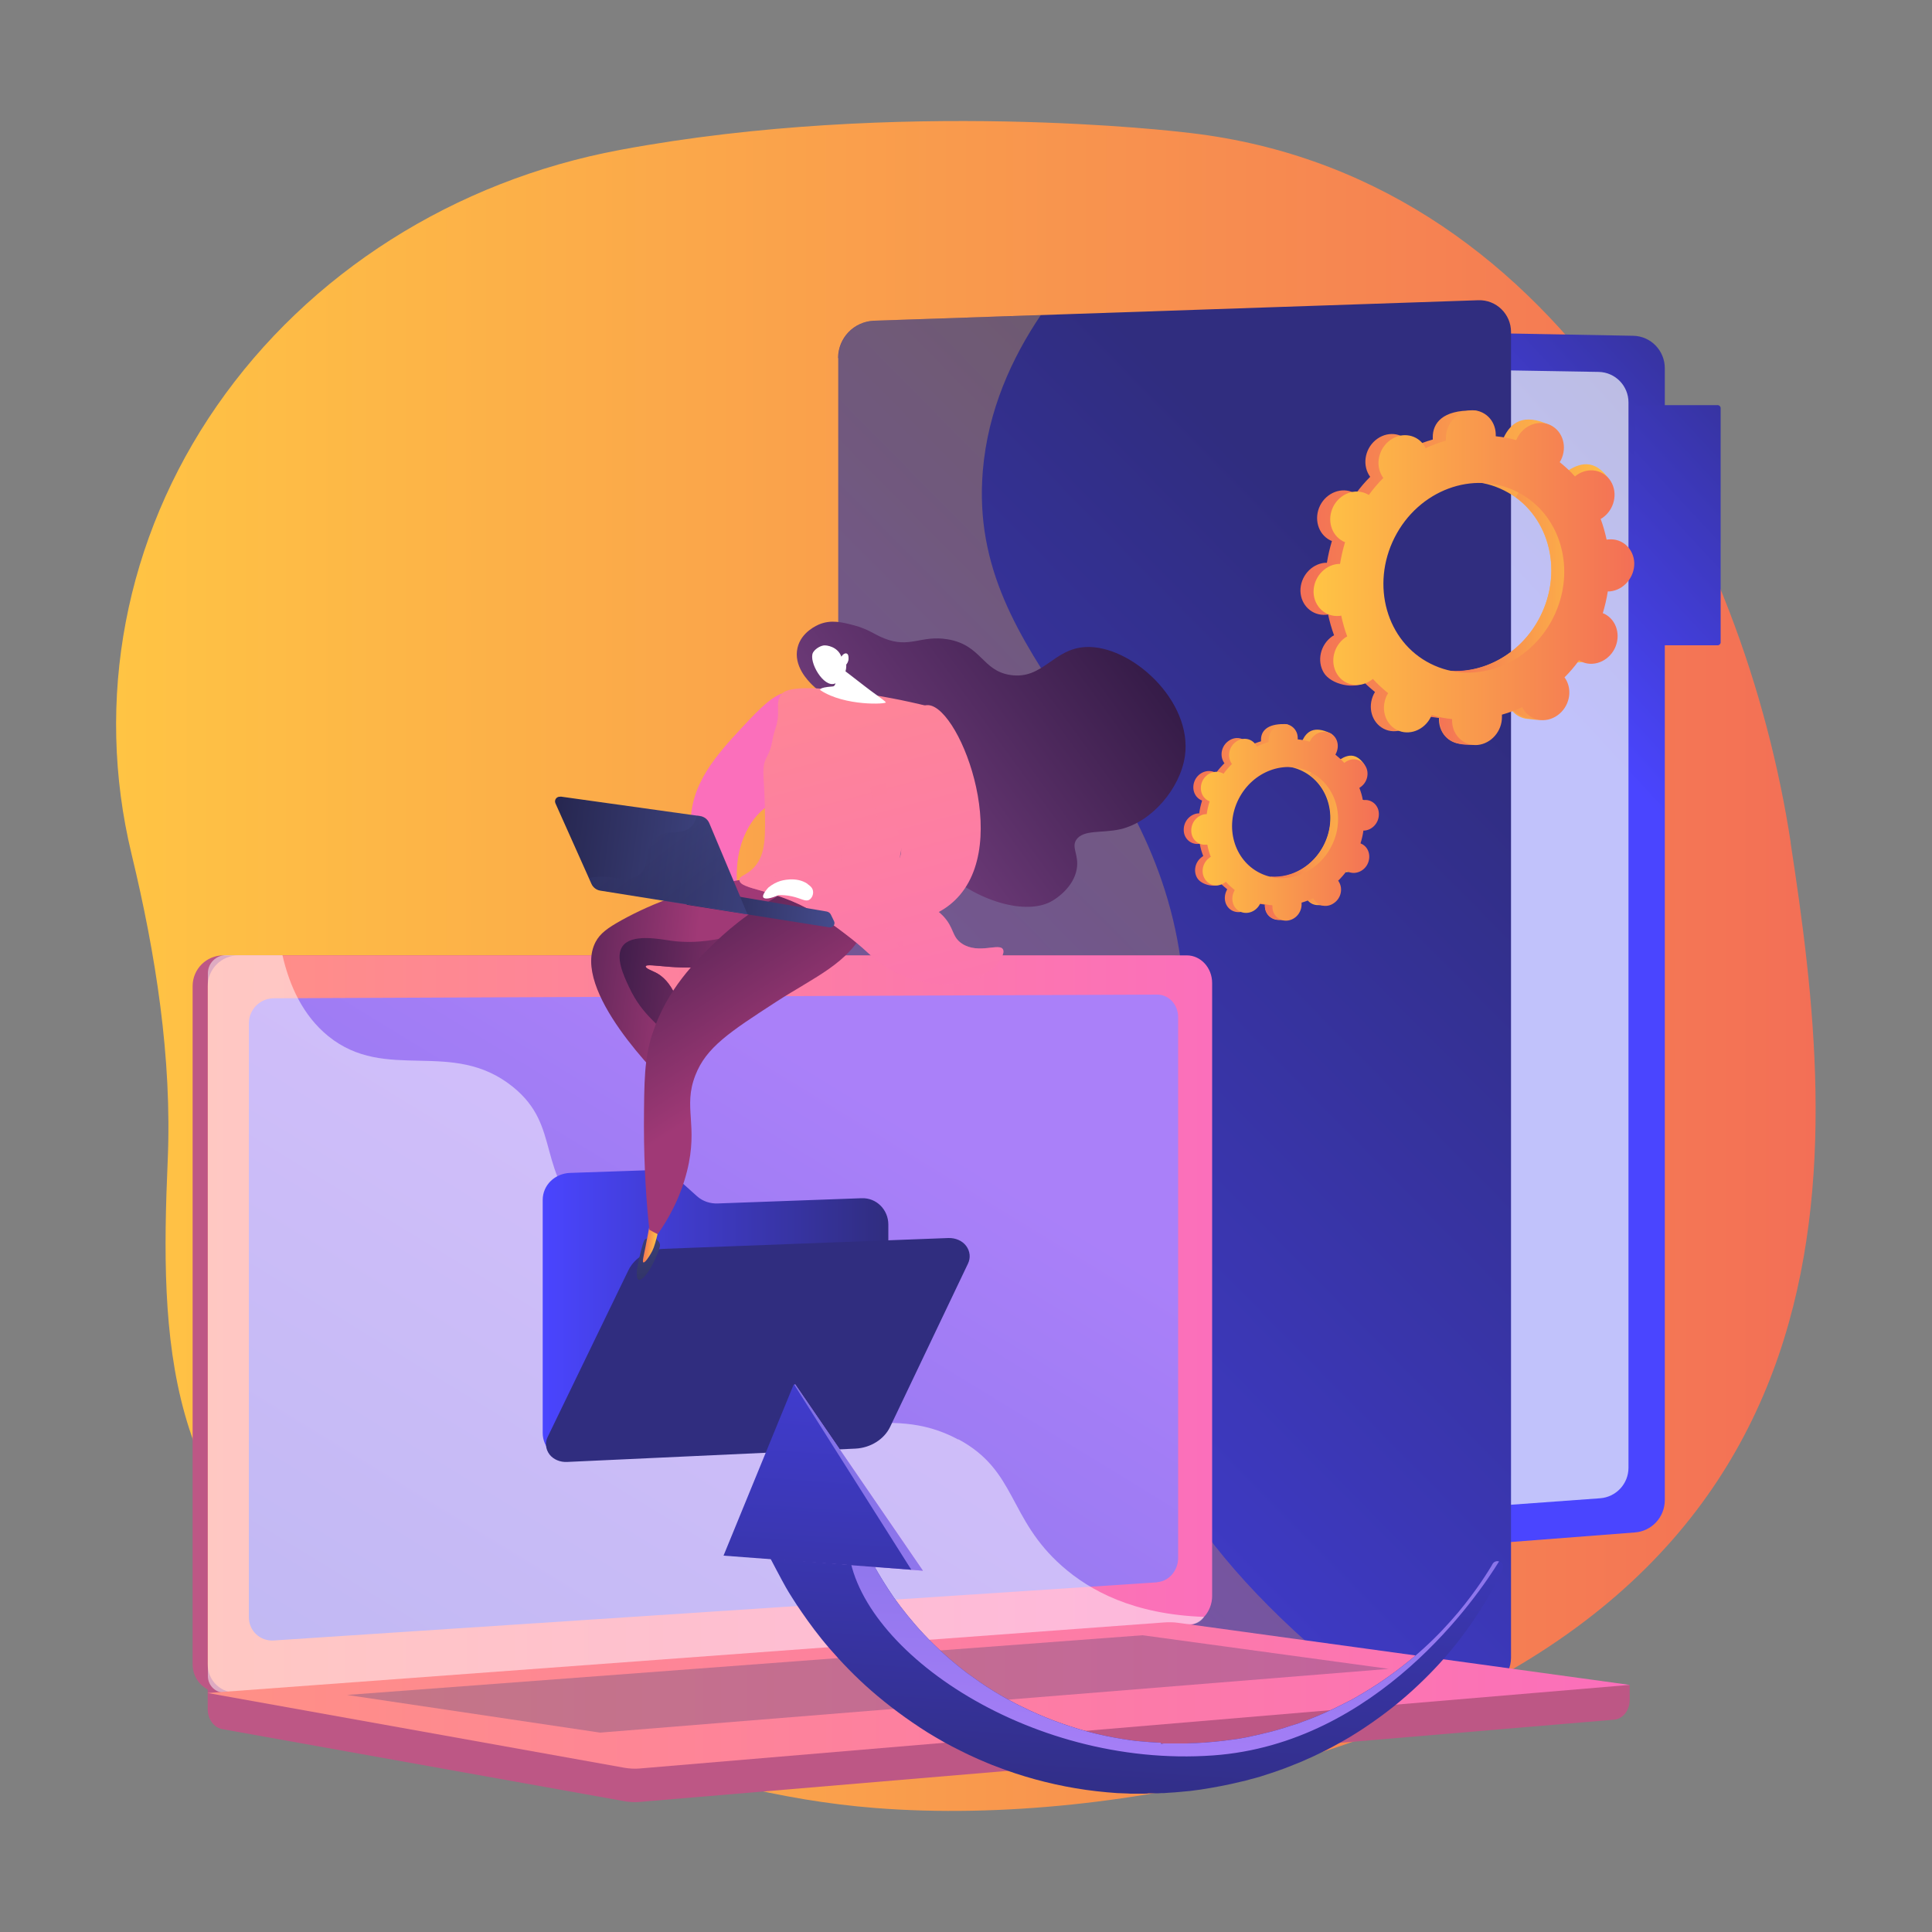
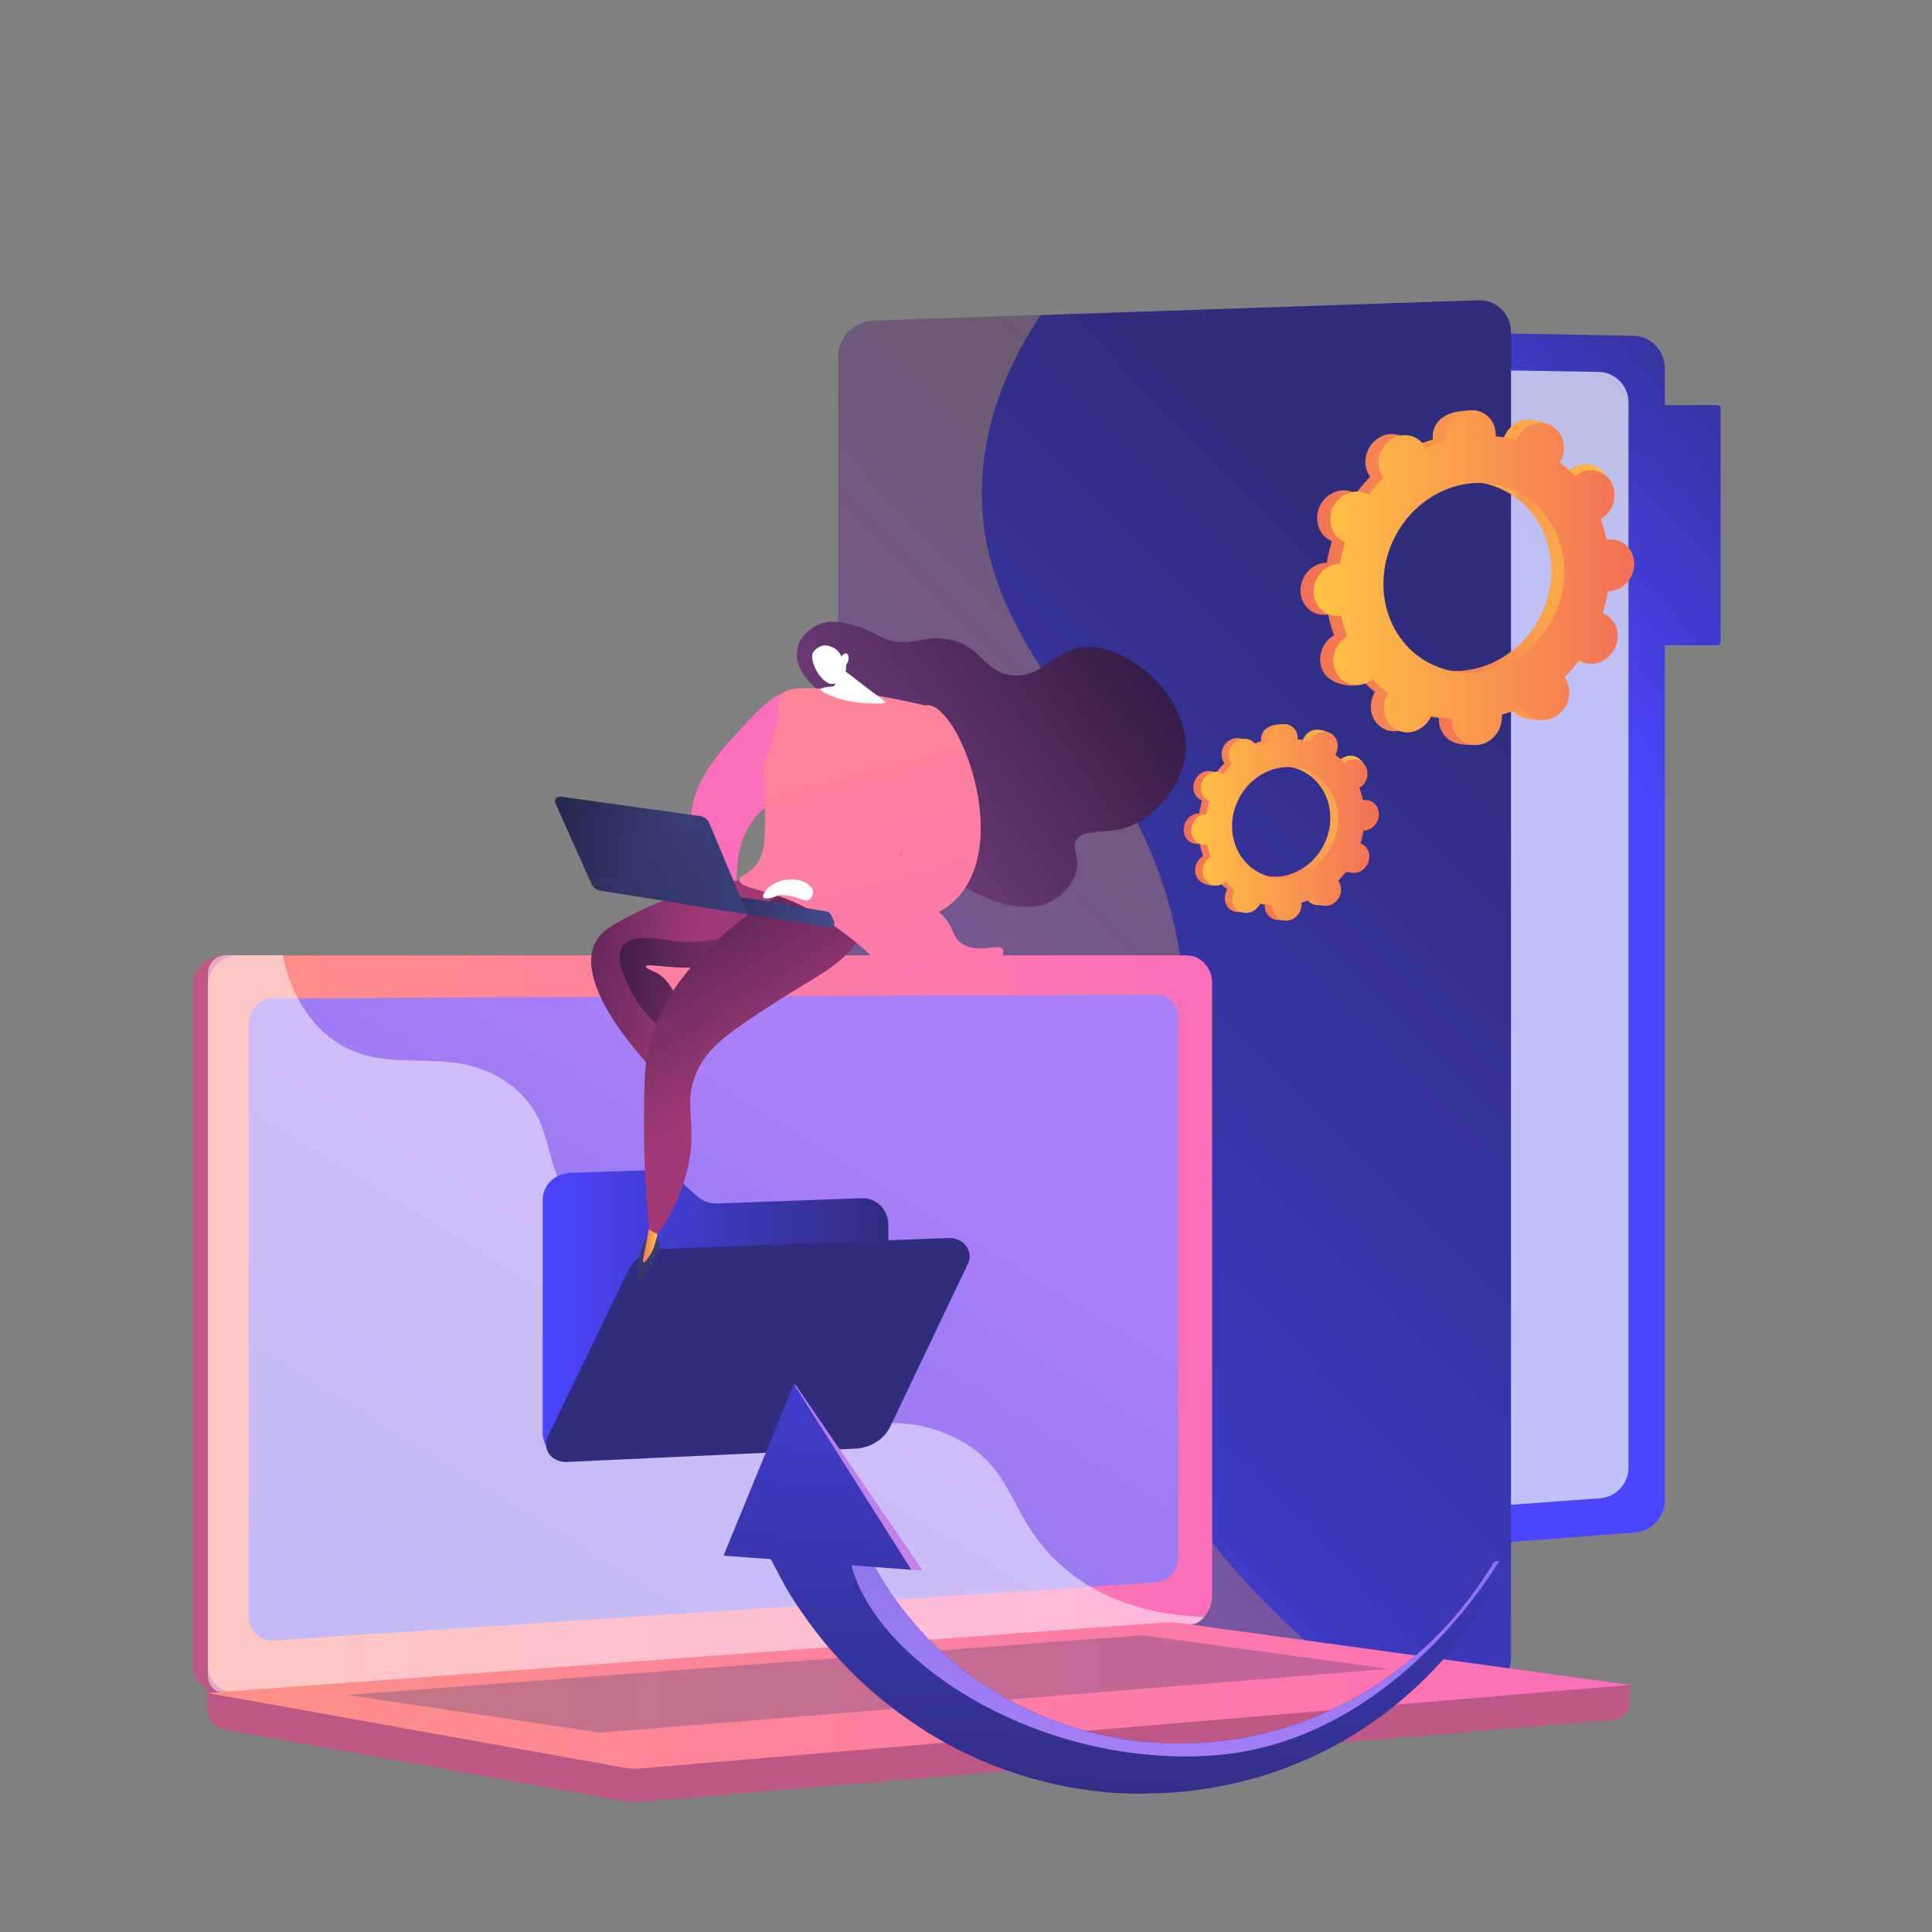
<svg xmlns="http://www.w3.org/2000/svg" xmlns:xlink="http://www.w3.org/1999/xlink" version="1.1" viewBox="0 0 1000 1000">
  <rect x="0" y="0" width="1000" height="1000" fill="#808080" stroke="none" />
  <defs>
    <style> .st0 { fill: #f4f7fa; opacity: .7; } .st1 { fill: url(#linear-gradient2); } .st2 { fill: url(#linear-gradient1); } .st3 { fill: url(#linear-gradient9); } .st4 { fill: url(#linear-gradient3); } .st5 { fill: url(#linear-gradient6); } .st6 { fill: url(#linear-gradient7); } .st7 { fill: url(#linear-gradient5); } .st8 { fill: url(#linear-gradient31); } .st9 { fill: url(#linear-gradient30); } .st10 { fill: url(#linear-gradient32); } .st11 { fill: url(#linear-gradient34); } .st12 { fill: url(#linear-gradient33); } .st13 { fill: url(#linear-gradient28); } .st14 { fill: url(#linear-gradient29); } .st15 { fill: url(#linear-gradient18); } .st16 { fill: url(#linear-gradient13); } .st17 { fill: url(#linear-gradient12); } .st18 { fill: url(#linear-gradient15); } .st19 { fill: url(#linear-gradient16); } .st20 { fill: url(#linear-gradient11); } .st21 { fill: url(#linear-gradient10); } .st22 { fill: url(#linear-gradient17); } .st23 { fill: url(#linear-gradient14); } .st24 { fill: url(#linear-gradient23); } .st25 { fill: url(#linear-gradient24); } .st26 { fill: url(#linear-gradient25); } .st27 { fill: url(#linear-gradient21); } .st28 { fill: url(#linear-gradient20); } .st29 { fill: url(#linear-gradient27); } .st30 { fill: url(#linear-gradient26); } .st31 { fill: url(#linear-gradient); } .st32 { fill: #bd5785; } .st33 { isolation: isolate; } .st34 { fill: url(#linear-gradient19); opacity: .4; } .st34, .st35, .st36, .st37 { mix-blend-mode: multiply; } .st35 { fill: url(#linear-gradient22); } .st35, .st36, .st37 { opacity: .3; } .st36 { fill: url(#linear-gradient8); } .st37 { fill: url(#linear-gradient4); } .st38, .st39 { fill: #fff; } .st39 { mix-blend-mode: soft-light; opacity: .5; } </style>
    <linearGradient id="linear-gradient" x1="60.1" y1="500" x2="939.9" y2="500" gradientUnits="userSpaceOnUse">
      <stop offset="0" stop-color="#ffc444" />
      <stop offset="1" stop-color="#f36f56" />
    </linearGradient>
    <linearGradient id="linear-gradient1" x1="958.5" y1="198.1" x2="793.1" y2="351.6" gradientUnits="userSpaceOnUse">
      <stop offset="0" stop-color="#302d7f" />
      <stop offset="1" stop-color="#4a45ff" />
    </linearGradient>
    <linearGradient id="linear-gradient2" x1="957.1" y1="189.1" x2="786.9" y2="347.1" xlink:href="#linear-gradient1" />
    <linearGradient id="linear-gradient3" x1="770.6" y1="360.6" x2="217.5" y2="906.7" xlink:href="#linear-gradient1" />
    <linearGradient id="linear-gradient4" x1="747.8" y1="337.5" x2="194.7" y2="883.7" xlink:href="#linear-gradient" />
    <linearGradient id="linear-gradient5" x1="107.5" y1="685.3" x2="627.4" y2="685.3" gradientUnits="userSpaceOnUse">
      <stop offset="0" stop-color="#ff9085" />
      <stop offset="1" stop-color="#fb6fbb" />
    </linearGradient>
    <linearGradient id="linear-gradient6" x1="435.9" y1="559.3" x2="37.4" y2="1210.8" gradientUnits="userSpaceOnUse">
      <stop offset="0" stop-color="#aa80f9" />
      <stop offset="1" stop-color="#6165d7" />
    </linearGradient>
    <linearGradient id="linear-gradient7" y1="877.6" x2="843.4" y2="877.6" xlink:href="#linear-gradient5" />
    <linearGradient id="linear-gradient8" x1="179.6" y1="871.6" x2="718.8" y2="871.6" gradientUnits="userSpaceOnUse">
      <stop offset="0" stop-color="#40447e" />
      <stop offset="1" stop-color="#3c3b6b" />
    </linearGradient>
    <linearGradient id="linear-gradient9" x1="280.8" y1="680.3" x2="459.6" y2="680.3" gradientUnits="userSpaceOnUse">
      <stop offset="0" stop-color="#4a45ff" />
      <stop offset="1" stop-color="#302d7f" />
    </linearGradient>
    <linearGradient id="linear-gradient10" x1="391.7" y1="793.3" x2="389.8" y2="1139.8" xlink:href="#linear-gradient1" />
    <linearGradient id="linear-gradient11" x1="-5085.1" y1="-2522.4" x2="-5222.7" y2="-2179.2" gradientTransform="translate(6716 630.2) rotate(6.9)" xlink:href="#linear-gradient5" />
    <linearGradient id="linear-gradient12" x1="-5426.2" y1="635.9" x2="-5324.5" y2="635.9" gradientTransform="translate(5721.5 510.8) rotate(6.9)" gradientUnits="userSpaceOnUse">
      <stop offset="0" stop-color="#311944" />
      <stop offset="1" stop-color="#a03976" />
    </linearGradient>
    <linearGradient id="linear-gradient13" x1="5607.1" y1="-870.2" x2="5611.5" y2="-791.1" gradientTransform="translate(6004.4 488.5) rotate(169.9) scale(1 -1)" gradientUnits="userSpaceOnUse">
      <stop offset="0" stop-color="#444b8c" />
      <stop offset="1" stop-color="#26264f" />
    </linearGradient>
    <linearGradient id="linear-gradient14" x1="-5378.4" y1="639.7" x2="-5276.7" y2="639.7" xlink:href="#linear-gradient12" />
    <linearGradient id="linear-gradient15" x1="2513.1" y1="773" x2="2519.7" y2="773" gradientTransform="translate(2928 174.6) rotate(-173.1) scale(1 -1)" xlink:href="#linear-gradient" />
    <linearGradient id="linear-gradient16" x1="-5371.9" y1="572.8" x2="-5280.8" y2="683.5" xlink:href="#linear-gradient12" />
    <linearGradient id="linear-gradient17" x1="-5107.5" y1="204.7" x2="-5228" y2="305.7" gradientTransform="translate(5699.4 463.7) rotate(3.9)" gradientUnits="userSpaceOnUse">
      <stop offset="0" stop-color="#311944" />
      <stop offset="1" stop-color="#6b3976" />
    </linearGradient>
    <linearGradient id="linear-gradient18" x1="2510.2" y1="376.1" x2="2372.6" y2="719.3" gradientTransform="translate(2928 174.6) rotate(-173.1) scale(1 -1)" xlink:href="#linear-gradient5" />
    <linearGradient id="linear-gradient19" x1="2508.6" y1="375.5" x2="2371" y2="718.6" gradientTransform="translate(2928 174.6) rotate(-173.1) scale(1 -1)" xlink:href="#linear-gradient5" />
    <linearGradient id="linear-gradient20" x1="2442.1" y1="595.6" x2="2519.2" y2="595.6" gradientTransform="translate(2928 174.6) rotate(-173.1) scale(1 -1)" xlink:href="#linear-gradient13" />
    <linearGradient id="linear-gradient21" x1="2487.3" y1="575.1" x2="2593.2" y2="575.1" gradientTransform="translate(2928 174.6) rotate(-173.1) scale(1 -1)" xlink:href="#linear-gradient13" />
    <linearGradient id="linear-gradient22" x1="-3538.9" y1="546.4" x2="-3488.3" y2="596.6" gradientTransform="translate(3891.5 291) rotate(6.9)" xlink:href="#linear-gradient13" />
    <linearGradient id="linear-gradient23" x1="2490.8" y1="368.4" x2="2353.2" y2="711.5" gradientTransform="translate(2928 174.6) rotate(-173.1) scale(1 -1)" xlink:href="#linear-gradient5" />
    <linearGradient id="linear-gradient24" x1="-1642.7" y1="2670.9" x2="-1668.1" y2="3035.8" gradientTransform="translate(-1065.2 3625.5) rotate(-180)" xlink:href="#linear-gradient1" />
    <linearGradient id="linear-gradient25" x1="-1663.5" y1="2694.6" x2="-1684.9" y2="3002.3" gradientTransform="translate(-1065.2 3625.5) rotate(-180)" xlink:href="#linear-gradient6" />
    <linearGradient id="linear-gradient26" x1="-1484.8" y1="2681.6" x2="-1510.4" y2="3049" gradientTransform="translate(-1065.2 3625.5) rotate(-180)" gradientUnits="userSpaceOnUse">
      <stop offset="0" stop-color="#e38ddd" />
      <stop offset="1" stop-color="#9571f6" />
    </linearGradient>
    <linearGradient id="linear-gradient27" x1="-1484.8" y1="2681.6" x2="-1510.4" y2="3049" gradientTransform="translate(-1065.2 3625.5) rotate(-180)" xlink:href="#linear-gradient6" />
    <linearGradient id="linear-gradient28" x1="-1478.9" y1="2682.3" x2="-1504.5" y2="3049.2" gradientTransform="translate(-1065.2 3625.5) rotate(-180)" xlink:href="#linear-gradient1" />
    <linearGradient id="linear-gradient29" x1="612.6" y1="425.5" x2="709.8" y2="425.5" gradientUnits="userSpaceOnUse">
      <stop offset="0" stop-color="#f36f56" />
      <stop offset="1" stop-color="#ffc444" />
    </linearGradient>
    <linearGradient id="linear-gradient30" x1="651.6" y1="429.8" y2="429.8" xlink:href="#linear-gradient29" />
    <linearGradient id="linear-gradient31" x1="616.5" y1="425.7" x2="713.7" y2="425.7" xlink:href="#linear-gradient" />
    <linearGradient id="linear-gradient32" x1="673.2" y1="298.7" x2="839.1" y2="298.7" xlink:href="#linear-gradient29" />
    <linearGradient id="linear-gradient33" x1="739.7" y1="306" x2="839.1" y2="306" xlink:href="#linear-gradient29" />
    <linearGradient id="linear-gradient34" x1="679.9" y1="299" x2="845.8" y2="299" xlink:href="#linear-gradient" />
  </defs>
  <g class="st33">
    <g id="Layer_1">
      <g>
-         <path class="st31" d="M926.9,436.3c-23.8-156.1-121.6-347.8-314.8-367.9,0,0-146.6-17.8-291.2,9.2-85.8,16-161,63.8-208.6,132.4-47.6,68.6-63.5,152.3-44.2,232.1,12.5,51.8,21,105.5,18.7,158.7-4,92.7-1.7,179.2,88.2,234.5,80.3,49.4,181.4,92.9,277.8,100.5,65.5,5.2,139-3.2,202.2-20.3,321.9-87,295.7-323.3,271.8-479.4Z" />
        <g>
          <path class="st2" d="M458.1,166.6v656.5l388-29.9c8.8-.6,15.6-7.9,15.6-16.8V190.6c0-9.1-7.2-16.6-16.3-16.8l-387.3-7.1Z" />
          <path class="st0" d="M438.4,186.1v617.7l389.8-28.3c8.3-.6,14.7-7.5,14.7-15.8V208.3c0-8.6-6.8-15.6-15.4-15.8l-389.2-6.5Z" />
          <path class="st1" d="M889.1,334h-42.9v-124.3h42.9c.8,0,1.5.7,1.5,1.5v121.3c0,.8-.7,1.5-1.5,1.5Z" />
          <path class="st4" d="M433.9,185.3v621.4c0,9.5,6.9,17.6,16.3,19l313.4,48.6c9.8,1.3,18.5-6.4,18.5-16.3V171.8c0-9.2-7.6-16.7-16.9-16.4l-312.8,10.6c-10.4.4-18.6,8.9-18.6,19.3Z" />
          <path class="st37" d="M579.6,682.8c-4.5-72.6,40.4-89.9,32.8-174.6-11-122.6-112.1-163.5-103.7-264.4,2.6-31.5,15.1-58.6,30-80.7l-86.2,2.9c-10.4.4-18.6,8.9-18.6,19.3v621.4c0,9.5,6.9,17.6,16.3,19l241.5,37.4c-84.3-69.6-109.1-131.4-112.1-180.4Z" />
        </g>
        <g>
          <path class="st32" d="M843.4,872.1l-735.9-6.4v19c0,5.1,3.2,9.5,7.6,10.3l208.1,37.3c2.5.4,5,.6,7.5.4l504.8-42.6c4.5-.4,8-4.8,8-10.1v-7.9Z" />
          <g>
            <path class="st32" d="M606.5,841.4l-490.9,34.7c-8.8.6-15.9-6-15.9-14.7v-351c0-8.8,7.1-15.9,15.9-15.9h490.9c7.2,0,13.1,6.4,13.1,14.3v317.3c0,7.9-5.9,14.8-13.1,15.3Z" />
            <path class="st7" d="M614.3,841.4l-490.9,34.7c-8.8.6-15.9-6-15.9-14.7v-351c0-8.8,7.1-15.9,15.9-15.9h490.9c7.2,0,13.1,6.4,13.1,14.3v317.3c0,7.9-5.9,14.8-13.1,15.3Z" />
            <path class="st5" d="M599,819l-457.2,30.1c-7.1.5-13-4.9-13-12.1v-307.3c0-7.2,5.8-13,13-13l457.2-1.9c6,0,10.8,5.2,10.8,11.7v279.9c0,6.5-4.8,12.1-10.8,12.5Z" />
            <path class="st38" d="M386.2,504.1c0,3.3-2.5,5.9-5.6,5.9-3.1,0-5.7-2.6-5.7-5.9s2.5-5.9,5.7-5.9c3.1,0,5.6,2.6,5.6,5.9Z" />
            <path class="st39" d="M496,745.1c-37.8-20.4-67.6,5.4-96.3-20-17.4-15.4-8.9-26.9-30.3-50-23.7-25.5-39.2-17-63-40-30.2-29.1-15.1-51.7-41-72.6-31.5-25.3-65.5-1.9-95.5-26.2-12.9-10.5-20-25.7-23.7-41.9h-29.3c-5.1,0-9.3,4.2-9.3,9.3v363.8c0,5.1,4.2,9,9.3,8.6l500.3-35.5c2.5-.2,4.6-1.6,6-3.7-36.6-1.3-59.1-13.6-73.5-26.3-28.1-24.8-23.3-49.3-53.6-65.6Z" />
          </g>
          <path class="st6" d="M602.1,839.8l-494.6,36.5,215.7,38.7c2.5.4,5,.6,7.5.4l512.8-43.3-233.5-32.1c-2.6-.4-5.2-.4-7.9-.2Z" />
          <polygon class="st36" points="179.6 877.3 591.4 846.4 718.8 863.8 310.6 896.8 179.6 877.3" />
        </g>
        <g>
          <path class="st3" d="M445.8,620.2l-74.1,2.7c-4.1.2-8-1.1-11-3.8l-10.8-9.7c-3-2.8-7-3.9-11.1-3.8l-43.8,1.5c-7.8.3-14.1,6.3-14.1,14v120.6c0,7.7,6.3,13.6,14.2,13.3l150.9-7.1c7.6-.4,13.8-6.8,13.8-14.4v-99.7c0-7.6-6.1-13.9-13.8-13.6Z" />
          <path class="st21" d="M500.1,644.9c-2-2.7-5.5-4.2-9.2-4.1l-147.5,5.6c-7.9.3-15.1,4.7-18.2,11.2l-41.7,86.1c-1.5,3-1.1,6.4.9,9.1,2,2.6,5.5,4.1,9.2,3.9l149.2-6.9c7.8-.4,14.8-4.8,17.9-11.2l40.3-84.5c1.5-3.1,1.1-6.5-.9-9.2Z" />
        </g>
        <g>
          <path class="st20" d="M409.2,359c-6.3-2.7-16.5,8.3-25,17.4-12.7,13.7-27.5,29.6-26.6,51,.9,21.1,16.7,39.3,22,37.6,4.6-1.5-2.1-16.3,6.5-34.2,6.9-14.4,15.4-13.4,22.9-27.4,9.3-17.4,8-41.2.2-44.5Z" />
          <path class="st17" d="M394.6,453.8c-34.7,4.1-58.6,14.6-72.7,22.4-7.6,4.2-11.3,7-13.6,11.3-13.1,24.9,33.5,70.6,38.5,75.4,3.1-5.3,6.1-10.6,9.2-15.9-1.8-29.8-9.5-40-16.6-43.6-2-1-5.4-2.2-5.2-3.2.4-2.3,19.6,3.3,39-1.2,19.4-4.6,40.2-19.5,38.2-31.3-.4-2.2-2.2-8.5-16.8-13.9Z" />
          <path class="st16" d="M338.9,640.9s3,1.5,2.7,4c-.3,2.5-4.8,13.1-8.7,16.5-3.9,3.5-3.6-2.4-2.9-6.1.7-3.7,2.6-12,3.6-13.5,1.1-1.5,5.3-.9,5.3-.9Z" />
          <path class="st23" d="M347.2,486.9c-6.1-.9-20.4-3.7-25,2.9-3.9,5.5.6,15.2,3.4,21.1,7.5,16.1,16.4,18.8,21.7,28.8,2,3.9,3.7,9.1,3.5,16.3,1.7-3,3.5-6,5.2-9-1.8-29.8-9.5-40-16.6-43.6-2-1-5.4-2.2-5.2-3.2.4-2.3,19.6,3.3,39-1.2,17.7-4.2,36.4-17,38.1-28.1-29.2,16-49.9,18-64.2,16Z" />
          <path class="st18" d="M342,630.5c-.6,3.8-1.4,7-1.9,9.3-1.3,5.2-2.1,7.2-3.2,9-.9,1.6-3.1,5-3.9,4.6-.8-.4.5-4.2,2.5-15.3.3-1.6,1.2-6.7,1.2-6.7h0l5.3-.9Z" />
          <path class="st19" d="M413.8,458.3c-20.9,9.4-35.1,21.2-43.5,29.3-9.9,9.6-25.1,24.2-32.7,47.7-4.1,12.5-4.2,24.2-4.3,47.1,0,22.7,1.4,41.4,2.8,54.1,1.4.8,2.8,1.6,4.3,2.3,4.9-6.9,11.5-17.9,15.2-32.6,6-24-2.2-32.9,4.3-49.6,5.6-14.5,17.7-22.4,41.9-38.1,19.9-12.9,37.6-19.9,46-38,1.4-3.1,2.8-6.9,1.5-10.7-2.8-8.2-16.5-12.6-35.4-11.7Z" />
          <path class="st22" d="M440.8,364.2c-4.9-1.7-13.2-2.5-20.4-9.7-2.2-2.2-9.8-9.8-7.6-19.2,1.9-8.3,10.4-11.8,11.4-12.2,6-2.4,11.5-1.1,17.6.5,7.9,2.1,10.3,4.6,15.8,6.8,13.4,5.4,19-1.8,32.9.5,17.7,3,17.7,16.3,32.6,18.5,16.8,2.4,22-13.7,38.9-14.5,23.5-1.1,55.4,27.9,51.3,56.5-2.4,16.5-17,34-33.4,37.8-9.6,2.2-19.3,0-22.9,5.6-2.5,4,1.6,7.8.3,15.1-1.7,9.5-10.7,15.2-12.2,16.1-13.5,8.5-40.5.2-57.6-16.3-30.9-29.7-20.1-76.2-46.8-85.4Z" />
          <path class="st15" d="M480.2,365.5c-11.3-2.8-24.3-5.4-39-7.4-30.9-4.1-35.8-.7-37.3,2-2.8,5.2.5,8.3-2.7,17.5-1.9,5.5-1.1,8.2-4.2,14-3,5.6-1.6,9-1.2,23.2.5,18.1.6,27.2-5.2,33.8-4,4.6-8,4.5-7.9,6.9.2,5.1,17.9,4.4,38.7,16.7,6,3.6,11.5,7.7,16.1,11.2,10.7,8.1,12.5,11,17.5,14.7,15.7,11.7,40.9,15.7,55.6,5.6,5.5-3.8,9.9-9.8,8.5-12.3-1.8-3.5-12.6,2.6-21.1-2.9-5.7-3.7-3.9-8.3-10.2-14.7-7.6-7.7-13.8-4.9-19-10-8.1-7.9-2.1-23.8,3.7-51,2.4-11.2,5.4-27.3,7.5-47.3Z" />
          <path class="st38" d="M447.5,355.1c3.9,3.1,10.3,7.4,11,8.4.6,1-21.2,2.1-33.8-6.2,0,0-1.9-1.4,6.3-2,1.8-.1,1.8-3.5,2-7l2-2.8s8.6,6.5,12.5,9.6Z" />
          <path class="st38" d="M438,343.8s.8,7.2-5.8,10c-5.9,2.4-13.8-11.4-11.4-16,.8-1.5,3.1-3.3,5.4-3.7,1.6-.3,7.4.6,9.3,5.8.8-1.4,2.1-2,2.8-1.6,1,.4.9,2.2.9,2.7,0,1.4-.8,2.5-1.1,2.9Z" />
          <path class="st34" d="M414.9,455.3c6.1,3.4,6.2,9.2,14.7,13.5,8,4.1,11.3.6,19.4,4.1,12.1,5.4,15.5,18.1,17.5,17.2,1.9-.8,1.6-12.7-5.6-21.2-8.3-9.8-18.8-7-23.6-16.7-1.9-3.8-3-9.6-.5-13.6,3.4-5.5,10.3-2.6,14.7-7,7.8-7.8-6.2-25.4-.3-38,2.4-5.1,8.7-11,27.1-13.3-1.8,13.2-3.9,24.2-5.7,32.5-5.8,27.2-11.8,43-3.7,51,5.2,5.1,11.4,2.2,19,10,6.3,6.4,4.6,11,10.2,14.7,8.5,5.5,19.3-.6,21.1,2.9,1.3,2.5-3,8.5-8.5,12.3-14.7,10.1-39.9,6.1-55.6-5.6-5-3.7-6.8-6.5-17.5-14.7-4.6-3.5-10-7.6-16.1-11.2-14.6-8.6-27.7-10.9-34.3-13.2,14.5-7.3,22.7-6.5,27.6-3.7Z" />
          <g>
            <path class="st28" d="M358.3,460l69.6,11.8c1,.2,1.8.8,2.2,1.7l1.6,3.3c.8,1.7-.6,3.5-2.4,3.2l-73.9-11.7,2.9-8.3Z" />
            <path class="st27" d="M290.1,412.3l72.2,10.1c2.1.3,4,1.7,4.8,3.7l19.8,47.1-76.1-12.2c-2.1-.3-3.9-1.7-4.7-3.6l-18.6-41.6c-.8-1.8.7-3.7,2.6-3.4Z" />
            <path class="st35" d="M367.1,426c-.8-2-2.7-3.4-4.8-3.7l-1.6-.2c-.5,2.3-1.5,4.4-3.1,5.9-5.1,4.8-12.1.6-18.3,5.7-6.8,5.5-2.1,13.7-8.2,18.8-6.4,5.4-15.1-.7-26.2,2l1.2,2.7c.9,1.9,2.6,3.3,4.7,3.6l76.1,12.2-19.8-47.1Z" />
          </g>
          <path class="st24" d="M419.9,465c-.6-2.5-1.2-5-1.9-7.6,10.4-1.6,24.8-4,39.7-7.4,3.7-.8,5.2-2.3,6.3-3.5,8.5-8.8-8.1-28.2-5.1-50.4,2.1-15.4,13.6-31.9,21.8-31.1,16.8,1.6,45.2,77.1,10.4,103.7-17.2,13.2-46.3,11.5-71.3-3.8Z" />
          <path class="st38" d="M418,457.5c-5.9-4.1-13.9-1.6-14.4-1.4-1.5.5-3.6,1.4-5.9,3.3-.3.3-3.5,3.8-2.6,5.1.7,1.1,3.9.6,7.9-1.2,1.6,0,3.9,0,6.7.6,5.1,1.1,7.2,3,9.2,1.8,1.5-.9,2.2-3,1.9-4.6-.3-1.8-1.8-2.8-2.8-3.5Z" />
        </g>
        <g>
          <path class="st25" d="M397.6,805.2l41.2-8.2,6.3-1.2s.6,1.4,1.8,3.9c.6,1.3,1.3,2.8,2.3,4.7.9,1.9,2,3.9,3.3,6.2,2.6,4.6,5.9,10.1,10.1,16.2,4.3,6,9.5,12.6,15.8,19.3,6.3,6.7,13.7,13.4,22.1,19.8,4.3,3.1,8.7,6.3,13.5,9.2.6.4,1.2.8,1.8,1.1.6.4,1.2.7,1.8,1.1,1.2.7,2.4,1.4,3.7,2.1,2.5,1.3,5,2.8,7.7,4,10.4,5.2,21.8,9.5,33.7,12.8,6,1.6,12.1,2.9,18.3,3.9l4.7.7c.8.1,1.6.2,2.3.3l2.3.2,2.3.2c.8,0,1.5.2,2.4.2l5.1.3h.6s.3.3.3.3v.3h.2l1.1-.2h2.4c1.6,0,3.2,0,4.8,0h4.8c1.6-.1,3.2-.2,4.8-.2,6.3-.3,12.7-.9,18.9-1.8l2.3-.3,2.3-.4c1.5-.3,3.1-.5,4.6-.9,3.1-.7,6.1-1.3,9.1-2.1,3-.7,6-1.6,8.9-2.5,1.5-.5,2.9-1,4.4-1.4.7-.2,1.5-.5,2.2-.7.7-.3,1.4-.5,2.1-.8,5.7-2,11.2-4.4,16.5-6.9,2.6-1.3,5.3-2.6,7.8-3.9,2.6-1.3,5-2.8,7.4-4.2,9.7-5.7,18.3-12.1,25.9-18.4,7.6-6.4,14-12.8,19.4-18.9,5.4-6,9.7-11.7,13.1-16.4,1.7-2.4,3.2-4.5,4.4-6.4,1.2-1.9,2.3-3.5,3.1-4.9.4-.7.8-1.3,1.1-1.9.7-1.1,2-1.6,3.3-1.2.2,0,.3.1.5.2h.2c1.3.8,1.9,2.5,1.2,3.8-.3.6-.6,1.2-.9,2-.7,1.4-1.6,3.2-2.7,5.3-1.1,2.1-2.4,4.5-3.9,7.1-3.1,5.2-7,11.5-12,18.3-5,6.8-11.1,14.2-18.5,21.7-7.4,7.5-15.9,15.1-25.7,22.2-2.5,1.8-5,3.6-7.6,5.3-2.6,1.8-5.3,3.4-8,5.1-5.5,3.2-11.2,6.4-17.3,9.2-.8.4-1.5.7-2.3,1.1-.8.3-1.5.7-2.3,1-1.5.7-3.1,1.4-4.6,2-3.2,1.2-6.3,2.6-9.6,3.7-3.2,1.2-6.6,2.2-9.9,3.3-1.7.5-3.4,1-5.1,1.4l-2.5.7-2.6.6c-6.9,1.7-13.9,3-21,4.1-1.8.2-3.6.5-5.3.7l-5.4.5c-1.8.2-3.6.3-5.4.4l-2.7.2h-1.3c0,0-1.5.1-1.5.1h-5.1c-.8.2-1.8.2-2.7.2h-2.8s-2.8,0-2.8,0c-.9,0-1.8,0-2.7-.1-1.8,0-3.6-.2-5.4-.2-7.2-.5-14.4-1.3-21.5-2.5-14.2-2.4-28-6.2-40.9-11.2-3.3-1.2-6.4-2.6-9.5-3.9-1.5-.7-3.1-1.4-4.6-2.1-.8-.4-1.5-.7-2.3-1.1-.8-.4-1.5-.8-2.2-1.1-6-2.9-11.7-6.2-17.1-9.5-10.8-6.8-20.5-14.1-29-21.5-8.5-7.4-15.6-14.9-21.6-21.8-6-6.9-10.7-13.4-14.5-18.9-1.9-2.7-3.5-5.2-4.9-7.4-1.4-2.2-2.5-4-3.4-5.6-1.8-3.1-8.6-16.1-8.6-16.1Z" />
          <path class="st26" d="M438.8,798.8c0-.6,0-1.2,0-1.8l6.3-1.2s.6,1.4,1.8,3.9c.6,1.3,1.3,2.8,2.3,4.7.9,1.9,2,3.9,3.3,6.2,2.6,4.6,5.9,10.1,10.1,16.2,4.3,6,9.5,12.6,15.8,19.3,6.3,6.7,13.7,13.4,22.1,19.8,4.3,3.1,8.7,6.3,13.5,9.2.6.4,1.2.8,1.8,1.1.6.4,1.2.7,1.8,1.1,1.2.7,2.4,1.4,3.7,2.1,2.5,1.3,5,2.8,7.7,4,10.4,5.2,21.8,9.5,33.7,12.8,6,1.6,12.1,2.9,18.3,3.9l4.7.7c.8.1,1.6.2,2.3.3l2.3.2,2.3.2c.8,0,1.5.2,2.4.2l5.1.3h.6s.3.3.3.3v.3h.2l1.1-.2h2.4c1.6,0,3.2,0,4.8,0h4.8c1.6-.1,3.2-.2,4.8-.2,6.3-.3,12.7-.9,18.9-1.8l2.3-.3,2.3-.4c1.5-.3,3.1-.5,4.6-.9,3.1-.7,6.1-1.3,9.1-2.1,3-.7,6-1.6,8.9-2.5,1.5-.5,2.9-1,4.4-1.4.7-.2,1.5-.5,2.2-.7.7-.3,1.4-.5,2.1-.8,5.7-2,11.2-4.4,16.5-6.9,2.6-1.3,5.3-2.6,7.8-3.9,2.6-1.3,5-2.8,7.4-4.2,9.7-5.7,18.3-12.1,25.9-18.4,7.6-6.4,14-12.8,19.4-18.9,5.4-6,9.7-11.7,13.1-16.4,1.7-2.4,3.2-4.5,4.4-6.4,1.2-1.9,2.3-3.5,3.1-4.9.4-.7.8-1.3,1.1-1.9.7-1.1,2-1.6,3.3-1.2-11,17.9-62.9,94.3-148,100.4-96.5,6.9-186.9-56.7-188.9-109.6Z" />
          <polygon class="st30" points="380.4 805.2 411.5 716.4 477.7 813 380.4 805.2" />
-           <polygon class="st29" points="380.4 805.2 411.5 716.4 477.7 813 380.4 805.2" />
          <polygon class="st13" points="374.5 805.2 410.9 716.4 471.7 812.5 374.5 805.2" />
        </g>
        <g>
          <g>
            <path class="st14" d="M693.6,450.7c3.7,1.8,8.3.1,10.3-3.8,2-4,.7-8.7-3-10.5-.2,0-.4-.2-.6-.3.7-2.2,1.2-4.4,1.5-6.6.2,0,.4,0,.6,0,4.2-.4,7.5-4.2,7.4-8.6,0-4.4-3.6-7.6-7.7-7.2-.2,0-.4,0-.6,0-.4-2.2-1-4.3-1.8-6.3.2-.1.4-.2.6-.4,3.6-2.5,4.7-7.4,2.5-11-2.2-3.6-6.8-4.5-10.4-1.9-.2.1-.4.3-.5.4-1.4-1.6-3-3-4.6-4.3.1-.2.2-.4.3-.6,2-4,4.6-8.3.9-10.1-8.5-4.1-12.2-.6-14.2,3.4-.1.2-.2.4-.3.6-2.1-.6-4.1-1-6.2-1.2,0-.2,0-.4,0-.7,0-4.4,1.2-6.7-3-6.8-9.1-.2-12.2,3.8-12.1,8.2,0,.2,0,.5,0,.7-2.1.6-4.1,1.4-6.1,2.3,0-.2-.2-.4-.3-.6-2.2-3.6-6.8-4.5-10.4-1.9-3.6,2.5-4.7,7.4-2.5,11,.1.2.2.4.4.5-1.6,1.6-3.1,3.3-4.4,5.1-.2-.1-.4-.2-.5-.3-3.7-1.8-8.3-.1-10.3,3.8-2,4-.7,8.7,3,10.5.2,0,.4.2.6.3-.7,2.2-1.2,4.4-1.5,6.6-.2,0-.4,0-.6,0-4.2.4-7.5,4.2-7.4,8.6,0,4.4,3.6,7.6,7.7,7.2.2,0,.4,0,.6,0,.4,2.2,1,4.3,1.8,6.3-.2.1-.4.2-.6.4-3.6,2.5-4.7,7.4-2.5,11,2.2,3.6,9.3,5.2,12.9,2.7.2-.1-2.2-1-2-1.2,1.4,1.6,3,3,4.6,4.3-.1.2-.2.4-.3.6-2,4-.7,8.7,3,10.5,3.7,1.8,8.3.1,10.3-3.8.1-.2.2-.4.3-.6,2.1.6,4.1,1,6.2,1.2,0,.2,0,.4,0,.7,0,4.4,3.6,7.6,7.7,7.2,4.2-.4,7.5-4.2,7.4-8.6,0-.2,0-.5,0-.7,2.1-.6,4.1-1.4,6.1-2.3,0,.2.2.4.3.6,2.2,3.6,6.8,4.5,10.4,1.9,3.6-2.5,4.7-7.4,2.5-11-.1-.2-.2-.4-.4-.5,1.6-1.6,3.1-3.3,4.4-5.1.2.1.4.2.5.3ZM648,451.3c-13.3-6.7-18.2-23.8-10.9-38.2,7.3-14.4,23.9-20.6,37.2-13.9,13.3,6.7,18.2,23.8,10.9,38.2-7.3,14.4-23.9,20.6-37.2,13.9Z" />
            <path class="st9" d="M702.4,429.4c4.2-.4,7.5-4.2,7.4-8.6,0-4.4-3.6-7.6-7.7-7.2-.2,0-.4,0-.6,0-.4-2.2-1-4.3-1.8-6.3.2-.1.4-.2.6-.4,3.6-2.5,8-8.6,5.4-11.9-4.8-6.3-9.7-3.6-13.3-1.1-.2.1-.4.3-.5.4-1.4-1.6-3-3-4.6-4.3.1-.2.2-.4.3-.6,1.1-2.2,1.2-4.5.5-6.6-3.4,6.1-6.8,12.2-10.1,18.3,10.6,7.7,14,23,7.4,36.1-5.6,11.1-16.7,17.3-27.6,16.5-.5,1.3-1,2.5-1.5,3.8-1.4,3.4-3,6.7-4.6,10,1,.2,2,.3,3,.4,0,.2,0,.4,0,.7,0,4.4,2.8,8.1,10.3,7.6,4.2-.2,4.9-4.7,4.8-9,0-.2,0-.5,0-.7,2.1-.6,4.1-1.4,6.1-2.3,0,.2.2.4.3.6,2.2,3.6,9.7,5.1,13.2,2.6,3.6-2.5,1.8-8.1-.3-11.7-.1-.2-.2-.4-.4-.5,1.6-1.6,3.1-3.3,4.4-5.1.2.1.4.2.5.3,3.7,1.8,8.3.1,10.3-3.8,2-4,.7-8.7-3-10.5-.2,0-.4-.2-.6-.3.7-2.2,1.2-4.4,1.5-6.6.2,0,.4,0,.6,0Z" />
            <path class="st8" d="M697.5,451.1c3.7,1.8,8.3.1,10.3-3.8,2-4,.7-8.7-3-10.5-.2,0-.4-.2-.6-.3.7-2.2,1.2-4.4,1.5-6.6.2,0,.4,0,.6,0,4.2-.4,7.5-4.2,7.4-8.6,0-4.4-3.6-7.6-7.7-7.2-.2,0-.4,0-.6,0-.4-2.2-1-4.3-1.8-6.3.2-.1.4-.2.6-.4,3.6-2.5,4.7-7.4,2.5-11-2.2-3.6-6.8-4.5-10.4-1.9-.2.1-.4.3-.5.4-1.4-1.6-3-3-4.6-4.3.1-.2.2-.4.3-.6,2-4,.7-8.7-3-10.5-3.7-1.8-8.3-.1-10.3,3.8-.1.2-.2.4-.3.6-2.1-.6-4.1-1-6.2-1.2,0-.2,0-.4,0-.7,0-4.4-3.6-7.6-7.7-7.2-4.2.4-7.5,4.2-7.4,8.6,0,.2,0,.5,0,.7-2.1.6-4.1,1.4-6.1,2.3,0-.2-.2-.4-.3-.6-2.2-3.6-6.8-4.5-10.4-1.9-3.6,2.5-4.7,7.4-2.5,11,.1.2.2.4.4.5-1.6,1.6-3.1,3.3-4.4,5.1-.2-.1-.4-.2-.5-.3-3.7-1.8-8.3-.1-10.3,3.8-2,4-.7,8.7,3,10.5.2,0,.4.2.6.3-.7,2.2-1.2,4.4-1.5,6.6-.2,0-.4,0-.6,0-4.2.4-7.5,4.2-7.4,8.6,0,4.4,3.6,7.6,7.7,7.2.2,0,.4,0,.6,0,.4,2.2,1,4.3,1.8,6.3-.2.1-.4.2-.6.4-3.6,2.5-4.7,7.4-2.5,11,2.2,3.6,6.8,4.5,10.4,1.9.2-.1.4-.3.5-.4,1.4,1.6,3,3,4.6,4.3-.1.2-.2.4-.3.6-2,4-.7,8.7,3,10.5,3.7,1.8,8.3.1,10.3-3.8.1-.2.2-.4.3-.6,2.1.6,4.1,1,6.2,1.2,0,.2,0,.4,0,.7,0,4.4,3.6,7.6,7.7,7.2,4.2-.4,7.5-4.2,7.4-8.6,0-.2,0-.5,0-.7,2.1-.6,4.1-1.4,6.1-2.3,0,.2.2.4.3.6,2.2,3.6,6.8,4.5,10.4,1.9,3.6-2.5,4.7-7.4,2.5-11-.1-.2-.2-.4-.4-.5,1.6-1.6,3.1-3.3,4.4-5.1.2.1.4.2.5.3ZM652,451.8c-13.3-6.7-18.2-23.8-10.9-38.2,7.3-14.4,23.9-20.6,37.2-13.9,13.3,6.7,18.2,23.8,10.9,38.2-7.3,14.4-23.9,20.6-37.2,13.9Z" />
          </g>
          <g>
            <path class="st10" d="M811.4,341.6c6.2,3.2,14.1.2,17.5-6.5,3.4-6.8,1.1-14.8-5.1-18-.3-.2-.7-.3-1-.4,1.1-3.7,2-7.5,2.6-11.3.4,0,.7,0,1.1,0,7.1-.7,12.7-7.2,12.6-14.6-.2-7.4-6.1-12.9-13.2-12.3-.4,0-.7,0-1.1.2-.8-3.7-1.8-7.3-3.1-10.8.3-.2.7-.4,1-.6,6.1-4.3,8-12.7,4.3-18.8-3.7-6.1-11.6-7.6-17.7-3.3-.3.2-.6.5-.9.7-2.4-2.7-5.1-5.1-7.9-7.4.2-.3.4-.7.6-1,3.4-6.8,7.9-14.2,1.6-17.2-14.6-7.1-20.8-1-24.2,5.8-.2.4-.3.7-.5,1.1-3.5-1-7-1.6-10.6-2,0-.4,0-.8,0-1.1-.2-7.4,2-11.5-5.1-11.6-15.6-.3-20.8,6.5-20.7,13.9,0,.4,0,.8,0,1.1-3.6,1-7.1,2.3-10.5,3.9-.2-.3-.3-.7-.5-1-3.7-6.1-11.6-7.6-17.7-3.3-6.1,4.3-8,12.7-4.3,18.8.2.3.4.6.6.9-2.7,2.7-5.2,5.6-7.5,8.8-.3-.2-.6-.4-.9-.5-6.2-3.2-14.1-.2-17.5,6.5-3.4,6.8-1.1,14.8,5.1,18,.3.2.7.3,1,.4-1.1,3.7-2,7.5-2.6,11.3-.4,0-.7,0-1.1,0-7.1.7-12.7,7.2-12.6,14.6.2,7.4,6.1,12.9,13.2,12.3.4,0,.7,0,1.1-.2.8,3.7,1.8,7.3,3.1,10.8-.3.2-.7.4-1,.6-6.1,4.3-8,12.7-4.3,18.8,3.7,6.1,15.9,8.9,22,4.6.3-.2-3.7-1.8-3.4-2,2.4,2.7,5.1,5.1,7.9,7.4-.2.3-.4.7-.6,1-3.4,6.8-1.1,14.8,5.1,18,6.2,3.2,14.1.2,17.5-6.5.2-.4.3-.7.5-1.1,3.5,1,7,1.6,10.6,2,0,.4,0,.8,0,1.1.2,7.4,6.1,12.9,13.2,12.3,7.1-.7,12.7-7.2,12.6-14.6,0-.4,0-.8,0-1.1,3.6-1,7.1-2.3,10.5-3.9.2.3.3.7.5,1,3.7,6.1,11.6,7.6,17.7,3.3,6.1-4.3,8-12.7,4.3-18.8-.2-.3-.4-.6-.6-.9,2.7-2.7,5.2-5.6,7.5-8.8.3.2.6.4.9.5ZM733.7,342.8c-22.7-11.4-31-40.6-18.6-65.2,12.4-24.6,40.8-35.2,63.5-23.7,22.7,11.4,31,40.6,18.6,65.2-12.4,24.6-40.8,35.2-63.5,23.7Z" />
            <path class="st12" d="M826.5,305.3c7.1-.7,12.7-7.2,12.6-14.6-.2-7.4-6.1-12.9-13.2-12.3-.4,0-.7,0-1.1.2-.8-3.7-1.8-7.3-3.1-10.8.3-.2.7-.4,1-.6,6.1-4.3,13.6-14.6,9.3-20.3-8.2-10.8-16.6-6.1-22.7-1.8-.3.2-.6.5-.9.7-2.4-2.7-5.1-5.1-7.9-7.4.2-.3.4-.7.6-1,1.9-3.7,2-7.7.8-11.2-5.9,10.4-11.6,20.8-17.3,31.2,18.1,13.2,23.9,39.3,12.7,61.6-9.5,18.9-28.5,29.5-47.1,28.2-.8,2.2-1.6,4.3-2.5,6.4-2.4,5.8-5.1,11.4-7.8,17.1,1.7.3,3.5.6,5.2.7,0,.4,0,.8,0,1.1.2,7.4,4.7,13.7,17.6,13,7.1-.4,8.3-7.9,8.2-15.4,0-.4,0-.8,0-1.1,3.6-1,7.1-2.3,10.5-3.9.2.3.3.7.5,1,3.7,6.1,16.5,8.7,22.6,4.4,6.1-4.3,3.1-13.8-.6-19.9-.2-.3-.4-.6-.6-.9,2.7-2.7,5.2-5.6,7.5-8.8.3.2.6.4.9.5,6.2,3.2,14.1.2,17.5-6.5,3.4-6.8,1.1-14.8-5.1-18-.3-.2-.7-.3-1-.4,1.1-3.7,2-7.5,2.6-11.3.4,0,.7,0,1.1,0Z" />
            <path class="st11" d="M818.2,342.3c6.2,3.2,14.1.2,17.5-6.5,3.4-6.8,1.1-14.8-5.1-18-.3-.2-.7-.3-1-.4,1.1-3.7,2-7.5,2.6-11.3.4,0,.7,0,1.1,0,7.1-.7,12.7-7.2,12.6-14.6-.2-7.4-6.1-12.9-13.2-12.3-.4,0-.7,0-1.1.2-.8-3.7-1.8-7.3-3.1-10.8.3-.2.7-.4,1-.6,6.1-4.3,8-12.7,4.3-18.8-3.7-6.1-11.6-7.6-17.7-3.3-.3.2-.6.5-.9.7-2.4-2.7-5.1-5.1-7.9-7.4.2-.3.4-.7.6-1,3.4-6.8,1.1-14.8-5.1-18-6.2-3.2-14.1-.2-17.5,6.5-.2.4-.3.7-.5,1.1-3.5-1-7-1.6-10.6-2,0-.4,0-.8,0-1.1-.2-7.4-6.1-12.9-13.2-12.3-7.1.7-12.7,7.2-12.6,14.6,0,.4,0,.8,0,1.1-3.6,1-7.1,2.3-10.5,3.9-.2-.3-.3-.7-.5-1-3.7-6.1-11.6-7.6-17.7-3.3-6.1,4.3-8,12.7-4.3,18.8.2.3.4.6.6.9-2.7,2.7-5.2,5.6-7.5,8.8-.3-.2-.6-.4-.9-.5-6.2-3.2-14.1-.2-17.5,6.5-3.4,6.8-1.1,14.8,5.1,18,.3.2.7.3,1,.4-1.1,3.7-2,7.5-2.6,11.3-.4,0-.7,0-1.1,0-7.1.7-12.7,7.2-12.6,14.6.2,7.4,6.1,12.9,13.2,12.3.4,0,.7,0,1.1-.2.8,3.7,1.8,7.3,3.1,10.8-.3.2-.7.4-1,.6-6.1,4.3-8,12.7-4.3,18.8,3.7,6.1,11.6,7.6,17.7,3.3.3-.2.6-.5.9-.7,2.4,2.7,5.1,5.1,7.9,7.4-.2.3-.4.7-.6,1-3.4,6.8-1.1,14.8,5.1,18,6.2,3.2,14.1.2,17.5-6.5.2-.4.3-.7.5-1.1,3.5,1,7,1.6,10.6,2,0,.4,0,.8,0,1.1.2,7.4,6.1,12.9,13.2,12.3,7.1-.7,12.7-7.2,12.6-14.6,0-.4,0-.8,0-1.1,3.6-1,7.1-2.3,10.5-3.9.2.3.3.7.5,1,3.7,6.1,11.6,7.6,17.7,3.3,6.1-4.3,8-12.7,4.3-18.8-.2-.3-.4-.6-.6-.9,2.7-2.7,5.2-5.6,7.5-8.8.3.2.6.4.9.5ZM740.4,343.5c-22.7-11.4-31-40.6-18.6-65.2,12.4-24.6,40.8-35.2,63.5-23.7,22.7,11.4,31,40.6,18.6,65.2-12.4,24.6-40.8,35.2-63.5,23.7Z" />
          </g>
        </g>
      </g>
    </g>
  </g>
</svg>